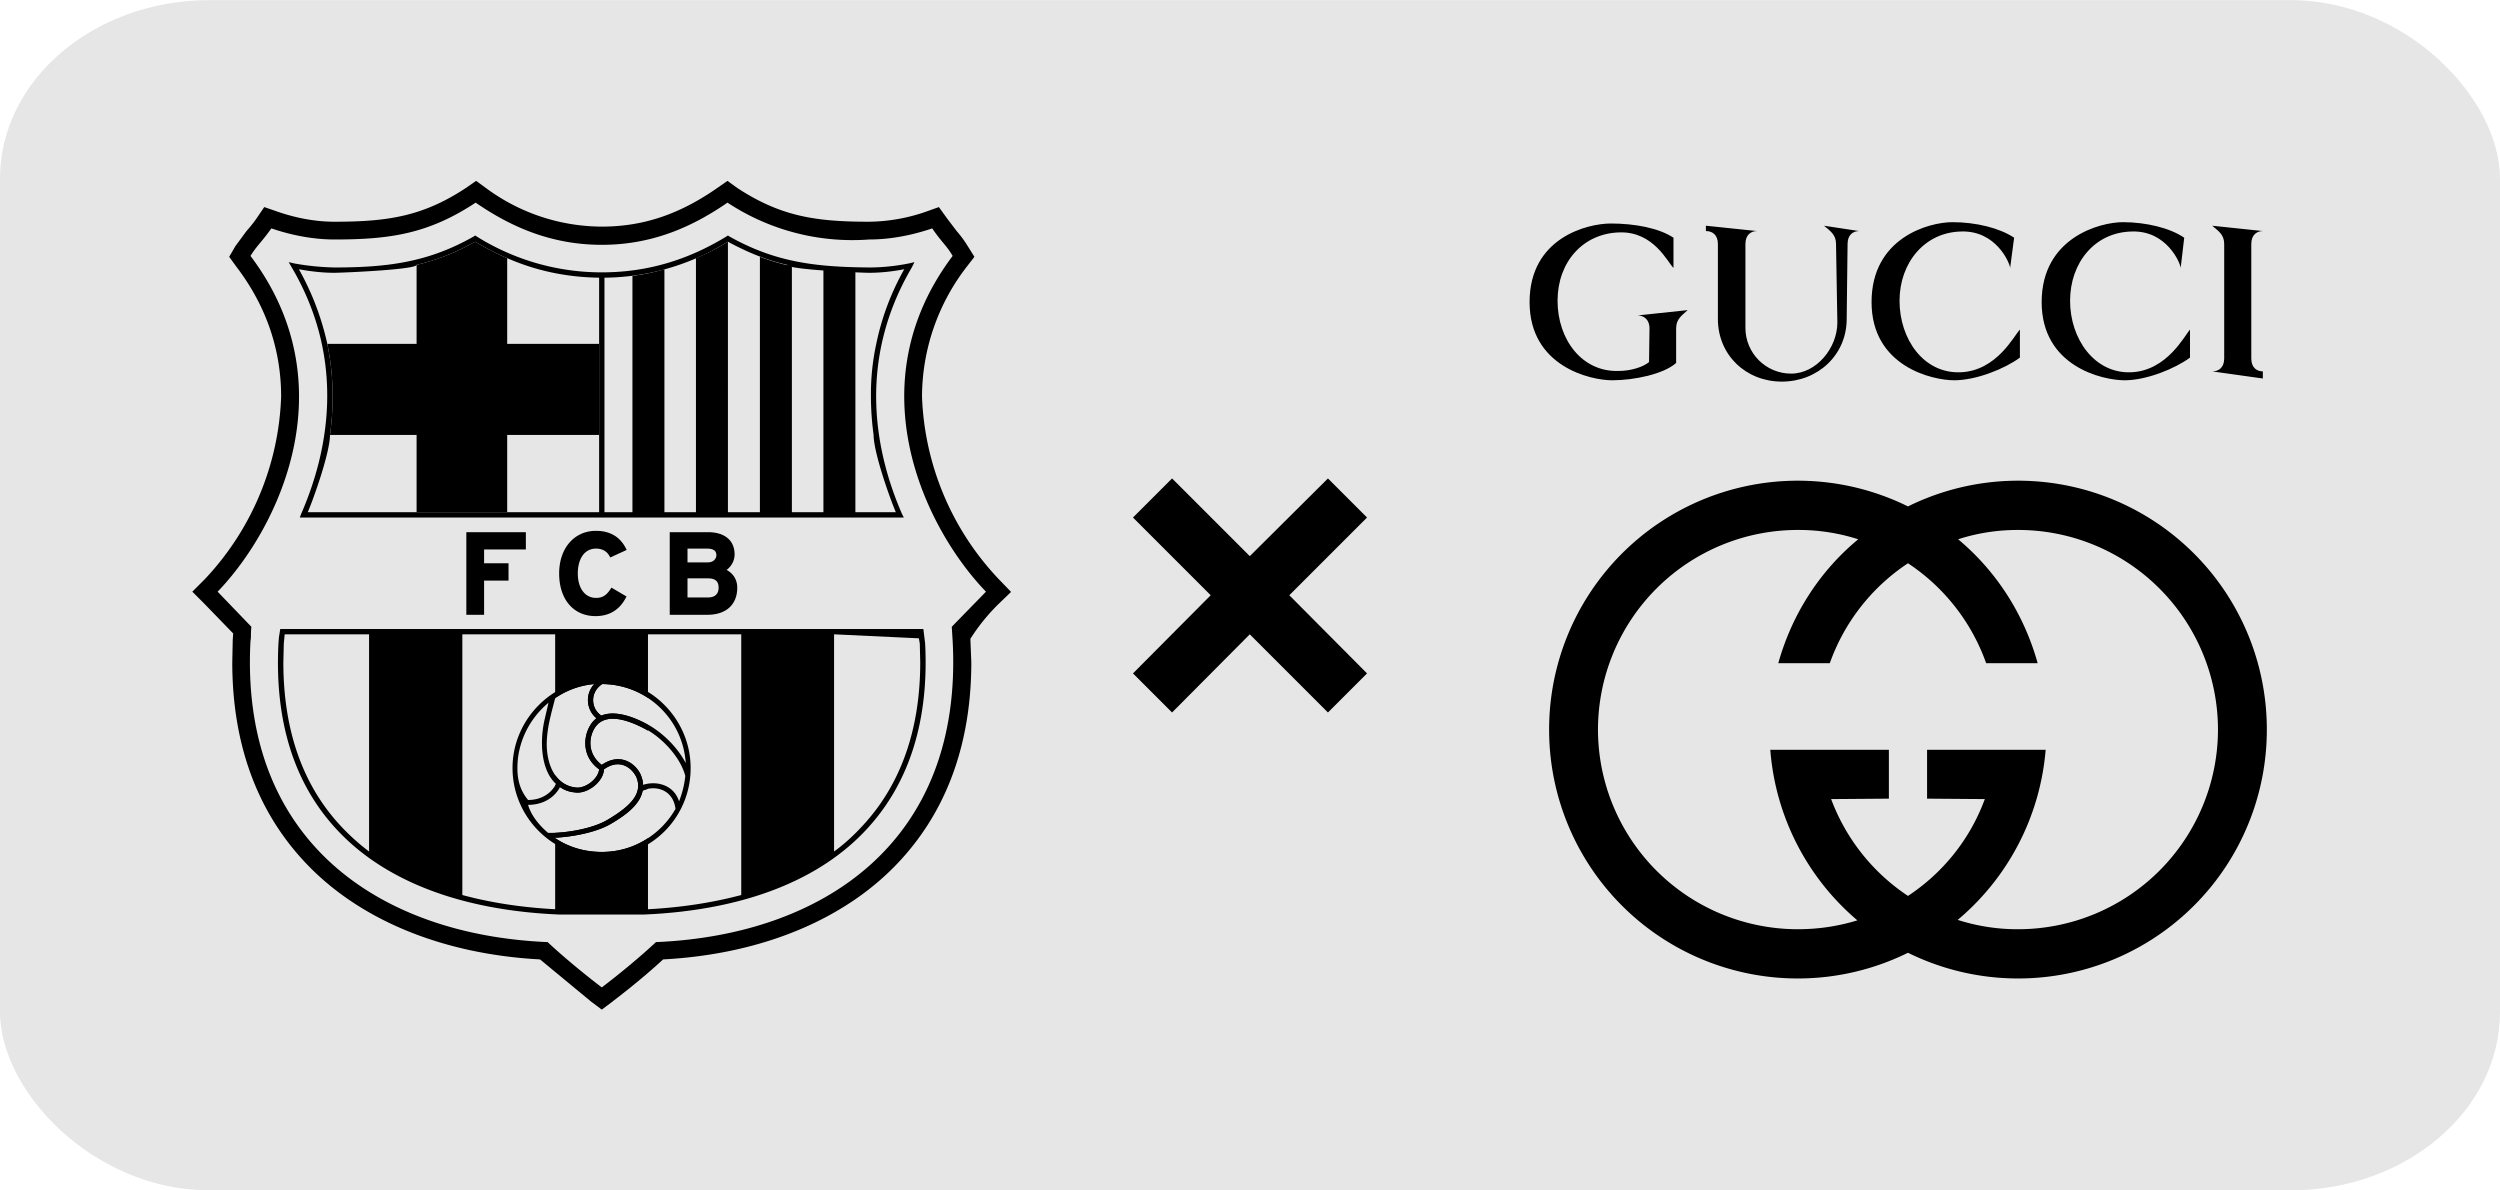
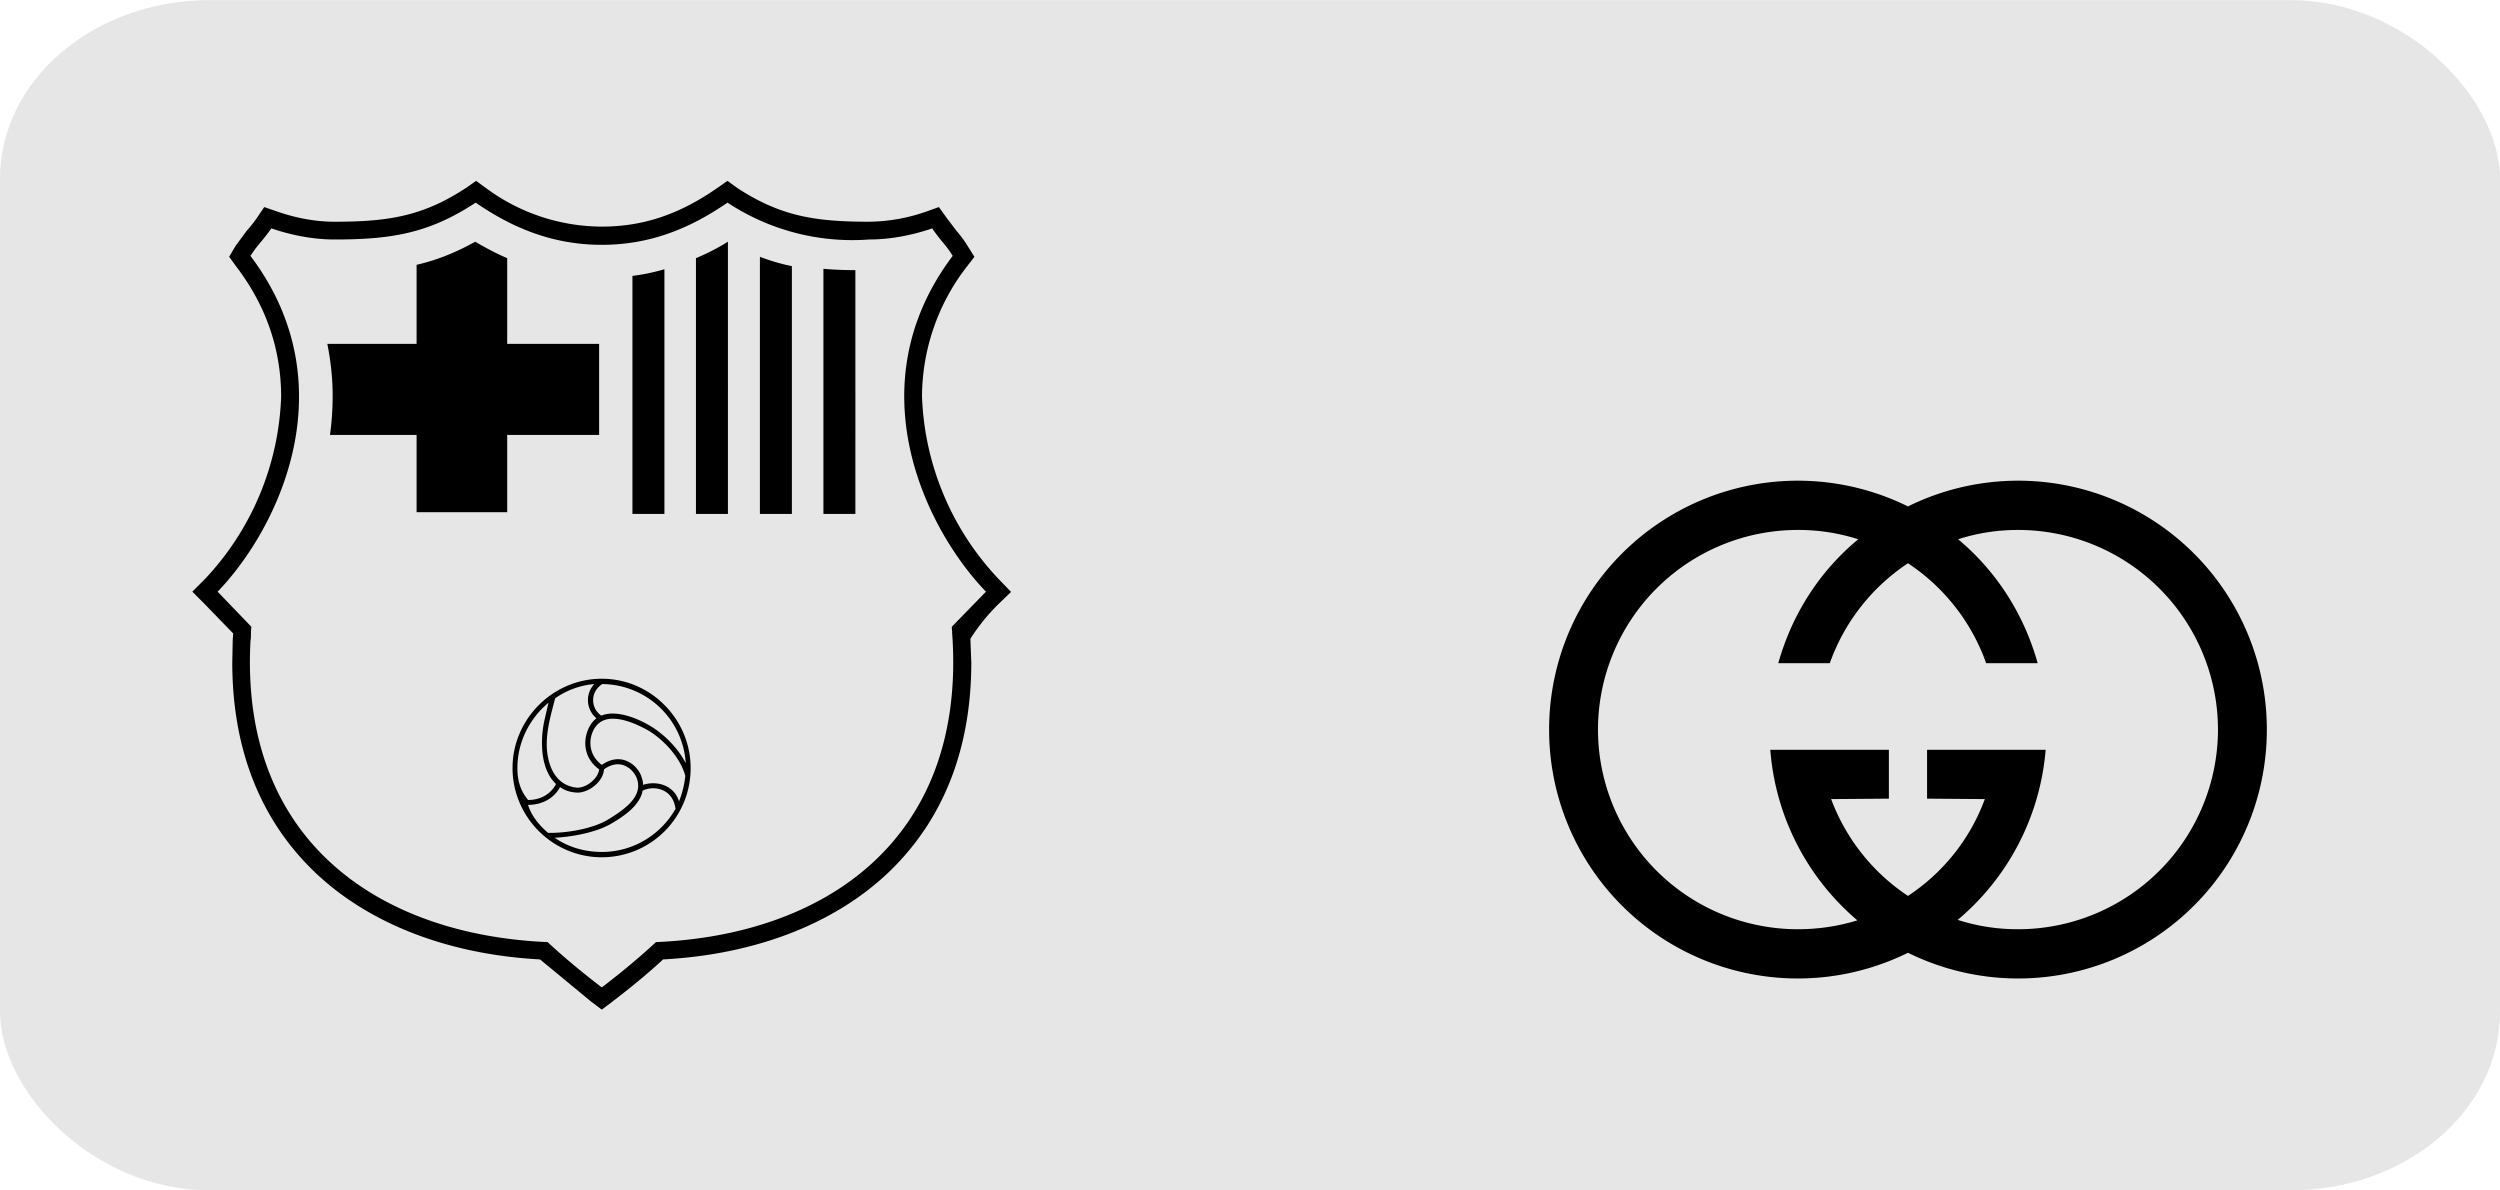
<svg xmlns="http://www.w3.org/2000/svg" width="210" height="100" viewBox="0 0 5.629 2.68" shape-rendering="geometricPrecision" image-rendering="optimizeQuality" fill-rule="evenodd">
  <rect width="5.629" height="2.68" rx=".472" ry=".402" fill="#e6e6e6" />
-   <path d="M5.095.836c-.013 0-.026-.008-.026-.029V.549c0-.021.013-.029.026-.029L4.981.508h0c.014.012.027.02.027.041v.258c0 .021-.013.029-.027.029l.114.016h0V.836zM3.841.52c.014 0 .027.008.027.029h0v.169h0c0 .081.063.141.144.141s.146-.06.146-.141h0L4.16.549h0c0-.021.013-.029.026-.029L4.107.508h0c.014.012.027.02.027.041h0l.003.177h0c0 .057-.047.115-.104.115S3.93.795 3.93.738h0V.549h0c0-.021.013-.029.026-.029L3.841.508h0V.52zM3.63.856c-.049 0-.186-.031-.186-.176s.13-.177.183-.177.108.01.141.032v.068c-.013-.012-.044-.082-.121-.08-.083.002-.14.067-.14.154s.055.161.138.158c.027 0 .055-.009.068-.02h0l.001-.076h0C3.714.718 3.7.71 3.687.71L3.8.698h0c-.013.012-.026.02-.026.041v.078c-.028.025-.094.039-.144.039h0zm.77 0c.05 0 .114-.026.148-.051V.742c-.012.011-.051.093-.134.096S4.277.763 4.277.677s.057-.155.14-.156c.077-.002.108.07.109.082l.009-.068C4.502.513 4.449.5 4.396.5s-.182.035-.182.18.137.176.186.176h0zm.384 0c.049 0 .113-.026.147-.051V.742c-.011.011-.051.093-.133.096S4.661.763 4.661.677s.056-.155.14-.156c.077-.002.108.07.109.082l.008-.068C4.886.513 4.832.5 4.78.5s-.183.035-.183.18.137.176.187.176h0z" />
  <path d="M5.104 1.643a.56.56 0 0 1-.808.502.56.56 0 0 1-.808-.502.56.56 0 0 1 .808-.503.56.56 0 0 1 .808.503h0zm-.11 0a.45.45 0 0 0-.45-.45c-.047 0-.092.007-.135.021.086.072.148.168.179.279h0-.116 0a.45.45 0 0 0-.176-.225.45.45 0 0 0-.176.225h0-.116 0c.031-.111.094-.208.18-.279a.44.44 0 0 0-.136-.021.45.45 0 0 0-.45.45.45.45 0 0 0 .45.449c.047 0 .092-.007.134-.02a.56.56 0 0 1-.196-.384h.267v.11l-.13.001h0a.45.45 0 0 0 .173.218c.079-.052.14-.128.173-.218h0l-.13-.001v-.11h.267 0a.56.56 0 0 1-.198.383.44.44 0 0 0 .136.021.45.45 0 0 0 .45-.449h0z" />
-   <path d="M2.551 1.165l.088-.088.175.175.176-.175.088.088-.175.175.175.176-.088.088-.176-.176-.175.176-.088-.088.175-.176z" />
  <path d="M1.615.423c-.086.06-.168.087-.26.087a.44.44 0 0 1-.261-.087L1.072.407l-.023.016C.952.487.873.499.753.499.711.499.667.491.624.476L.595.466.578.491C.569.504.562.512.555.52L.53.554.516.578.532.6c.074.097.101.198.101.293a.63.63 0 0 1-.172.411l-.028.028.028.028.064.066-.001.015-.001.05c0 .179.053.329.158.444.121.133.311.213.535.225l.115.095.024.018.024-.018c.002-.002.059-.044.114-.095.225-.012.415-.092.536-.225.105-.115.158-.265.158-.444l-.002-.05V1.44v-.002a.44.44 0 0 1 .063-.078l.028-.027v-.001l-.027-.028a.63.63 0 0 1-.173-.411A.48.48 0 0 1 2.177.6l.017-.022-.015-.024A.25.25 0 0 0 2.154.52L2.132.491 2.114.466l-.028.01a.4.4 0 0 1-.129.023c-.121 0-.199-.012-.297-.076L1.638.407l-.023.016zm-.26 1.8s-.064-.048-.122-.102C.854 2.105.54 1.893.564 1.443c.002-.012 0-.011.002-.032L.49 1.332C.626 1.191.784.868.564.576.579.552.589.545.611.514.655.529.704.539.753.539c.126 0 .212-.013.318-.083.084.058.175.095.284.095s.199-.037.283-.095a.51.51 0 0 0 .319.083c.049 0 .098-.01.142-.025.021.031.032.038.046.062-.22.292-.061.615.075.756l-.077.079.002.032c.024.45-.289.662-.668.678-.058.054-.122.102-.122.102h0z" />
-   <path d="M.636 1.416H.631l-.003.019-.001.013c-.009.173.034.313.128.416.108.119.283.186.506.195h.187c.223-.009.398-.076.506-.195.094-.103.138-.243.129-.416l-.004-.032h-.006H.636zm.005.012l-.002.021-.001.042c0 .15.042.273.126.365.02.022.043.043.067.061v-.489h-.19 0zm.4.587c.063.017.133.028.209.032v-.16c.03.02.066.031.105.031s.074-.011.104-.031v.16c.076-.004.146-.015.21-.032v-.587h-.21v.143a.19.19 0 0 0-.103-.031c-.029.019-.025.056-.002.071h0 0c.031-.013.073.003.105.021v.013c-.048-.027-.098-.041-.12-.006-.014.022-.016.059.016.083.043-.03.078-.001.088.023.003.008.005.015.005.022l.011.009-.012.004h0c-.006.032-.04.056-.072.075s-.085.029-.125.031v-.011c.039-.002.089-.012.119-.03.045-.027.08-.056.064-.095-.009-.02-.037-.044-.073-.018-.002.03-.039.056-.065.052-.013-.001-.024-.005-.034-.012l-.011-.003.002-.004-.002-.02c.011.015.026.026.047.028s.05-.019.052-.041h0 0c-.039-.028-.036-.073-.02-.099.004-.007.009-.012.014-.016-.022-.018-.027-.053-.005-.077-.032.003-.062.014-.088.031v-.143h-.209v.587zm.837-.098c.025-.018.047-.039.067-.061.084-.092.127-.215.127-.365l-.001-.042h0l-.002-.012-.191-.009v.489zm-.242-.634c.011-.008.018-.021.018-.035 0-.032-.023-.05-.06-.05h-.086v.186h.085c.042 0 .067-.023.067-.061 0-.018-.009-.032-.024-.04h0zm-.088-.048h.044c.018 0 .021.008.021.015s-.006.016-.019.016h-.046v-.031h0zm-.289.056c0 .058.032.096.082.096.032 0 .055-.015.069-.043l.001-.001-.034-.02-.001.001c-.01.016-.019.022-.034.022-.025 0-.041-.022-.041-.055s.015-.056.041-.056c.014 0 .025.006.031.018l.001.002.037-.017-.001-.002c-.013-.027-.036-.041-.068-.041-.049 0-.083.039-.083.096h0zm-.077-.093H1.05v.186h.04v-.077h.055v-.039H1.09v-.031h.094v-.039h-.002 0zm.412.147h-.046v-.043h.046c.017 0 .024.007.024.021s-.008.022-.024.022h0z" />
-   <path d="M1.636.532c-.09.055-.182.081-.281.081a.53.53 0 0 1-.282-.081L1.07.53l-.003.002C.965.59.874.602.753.602a.57.57 0 0 1-.09-.009L.65.59.657.602c.125.213.08.42.021.555l-.003.008h1.36l-.004-.008c-.059-.135-.103-.342.022-.555L2.059.59l-.013.003c-.03.006-.06.009-.089.009-.122-.001-.212-.012-.315-.07L1.639.53l-.003.002zm-.287.093C1.277.624 1.208.61 1.142.581 1.118.571 1.094.558 1.07.544 1.025.569.982.586.938.596c0 .011-.17.018-.185.018C.727.614.7.611.673.606.705.663.725.72.737.774c.008.04.012.079.012.117a.64.64 0 0 1-.006.088c0 .038-.034.136-.05.174h.656V.625zm.012 0a.53.53 0 0 0 .207-.044c.024-.01.048-.023.071-.037.046.025.089.042.133.052 0 .011.169.018.185.018.026 0 .053-.003.079-.008a.58.58 0 0 0-.063.168.53.53 0 0 0-.012.117.64.64 0 0 0 .006.088c0 .038.034.136.05.174h-.656V.625z" />
-   <path d="M1.142.774V.581C1.118.571 1.094.558 1.07.544 1.025.569.982.586.938.596v.178H.737c.008.04.012.079.012.117a.64.64 0 0 1-.006.088h.195v.174h.204V.979h.207V.774h-.207zm.569-.196v.579h.072V.599C1.758.594 1.735.587 1.711.578h0zm-.144.003v.576h.072V.544a.49.49 0 0 1-.072.037h0zm-.143.04v.536h.072V.606a.46.46 0 0 1-.072.015h0zm.43-.016v.552h.072V.608a.83.83 0 0 1-.072-.003h0 0z" />
+   <path d="M1.142.774V.581C1.118.571 1.094.558 1.07.544 1.025.569.982.586.938.596v.178H.737c.008.04.012.079.012.117a.64.64 0 0 1-.006.088h.195v.174h.204V.979h.207V.774h-.207m.569-.196v.579h.072V.599C1.758.594 1.735.587 1.711.578h0zm-.144.003v.576h.072V.544a.49.49 0 0 1-.072.037h0zm-.143.04v.536h.072V.606a.46.46 0 0 1-.072.015h0zm.43-.016v.552h.072V.608a.83.83 0 0 1-.072-.003h0 0z" />
  <path d="M1.355 1.93a.2.2 0 0 0 .2-.201c0-.11-.09-.201-.2-.201s-.201.091-.201.201.09.201.201.201zm-.103-.165h0c-.012.023-.035.036-.063.036-.019-.023-.024-.047-.024-.072 0-.059.028-.112.07-.147l-.009.039c-.01.044-.01.111.026.144zm.097-.033h0c-.002.022-.032.044-.052.041-.044-.005-.065-.046-.066-.096 0-.037.01-.07.019-.105a.18.18 0 0 1 .088-.032c-.022.024-.017.059.005.077-.005.004-.01.009-.014.016-.016.026-.019.071.02.099h0zm.005-.121h0c-.023-.015-.027-.052.002-.071a.19.19 0 0 1 .188.178c-.018-.035-.051-.067-.082-.085s-.076-.035-.108-.022h0zm.189.136h0c-.002.02-.007.039-.014.057-.013-.04-.055-.046-.081-.037 0-.007-.002-.014-.005-.022-.01-.024-.045-.053-.088-.023-.032-.024-.03-.061-.016-.083.022-.035.072-.021.118.004.037.021.076.064.086.104h0zm-.096.033h0c.024-.012.068-.006.074.041-.033.058-.095.097-.166.097-.039 0-.076-.011-.106-.032.04-.002.093-.012.126-.031s.066-.043.072-.075h0zm-.213.095c.04.001.101-.009.135-.03.045-.027.08-.056.064-.095-.009-.02-.037-.044-.073-.018-.002.03-.039.056-.065.052-.013-.001-.024-.005-.034-.012-.014.026-.041.04-.072.04.007.024.025.046.045.063h0z" />
</svg>